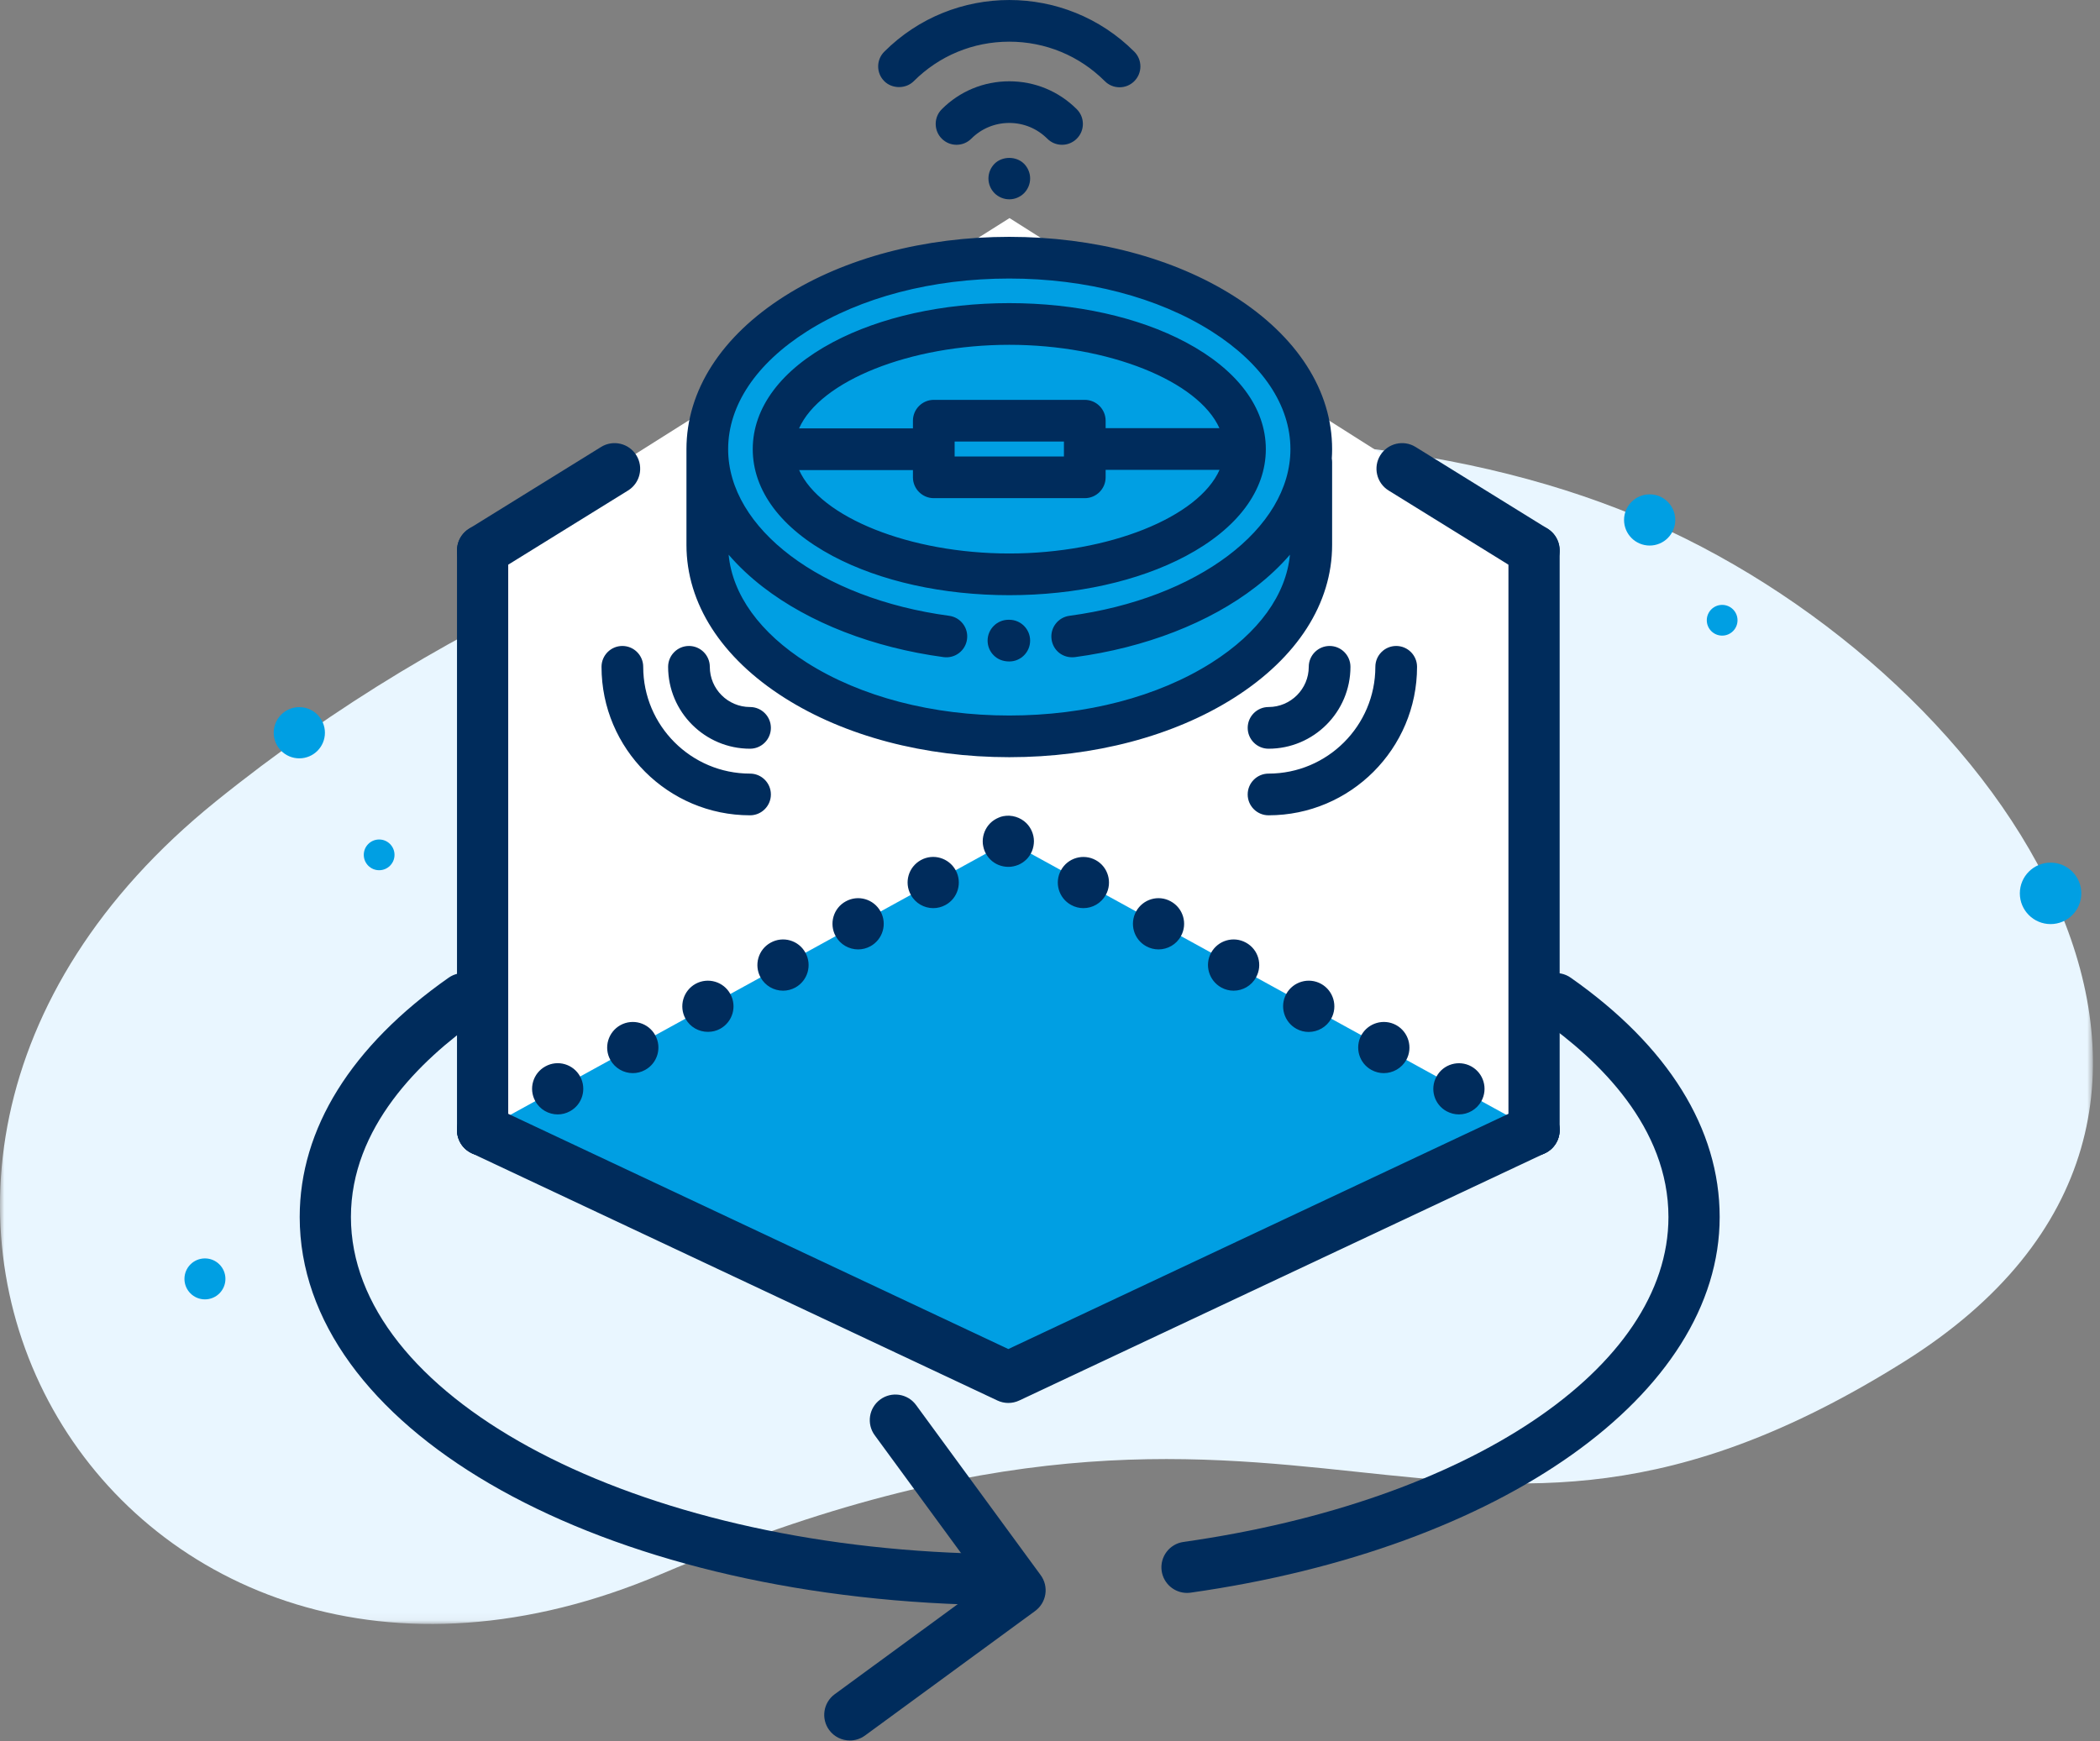
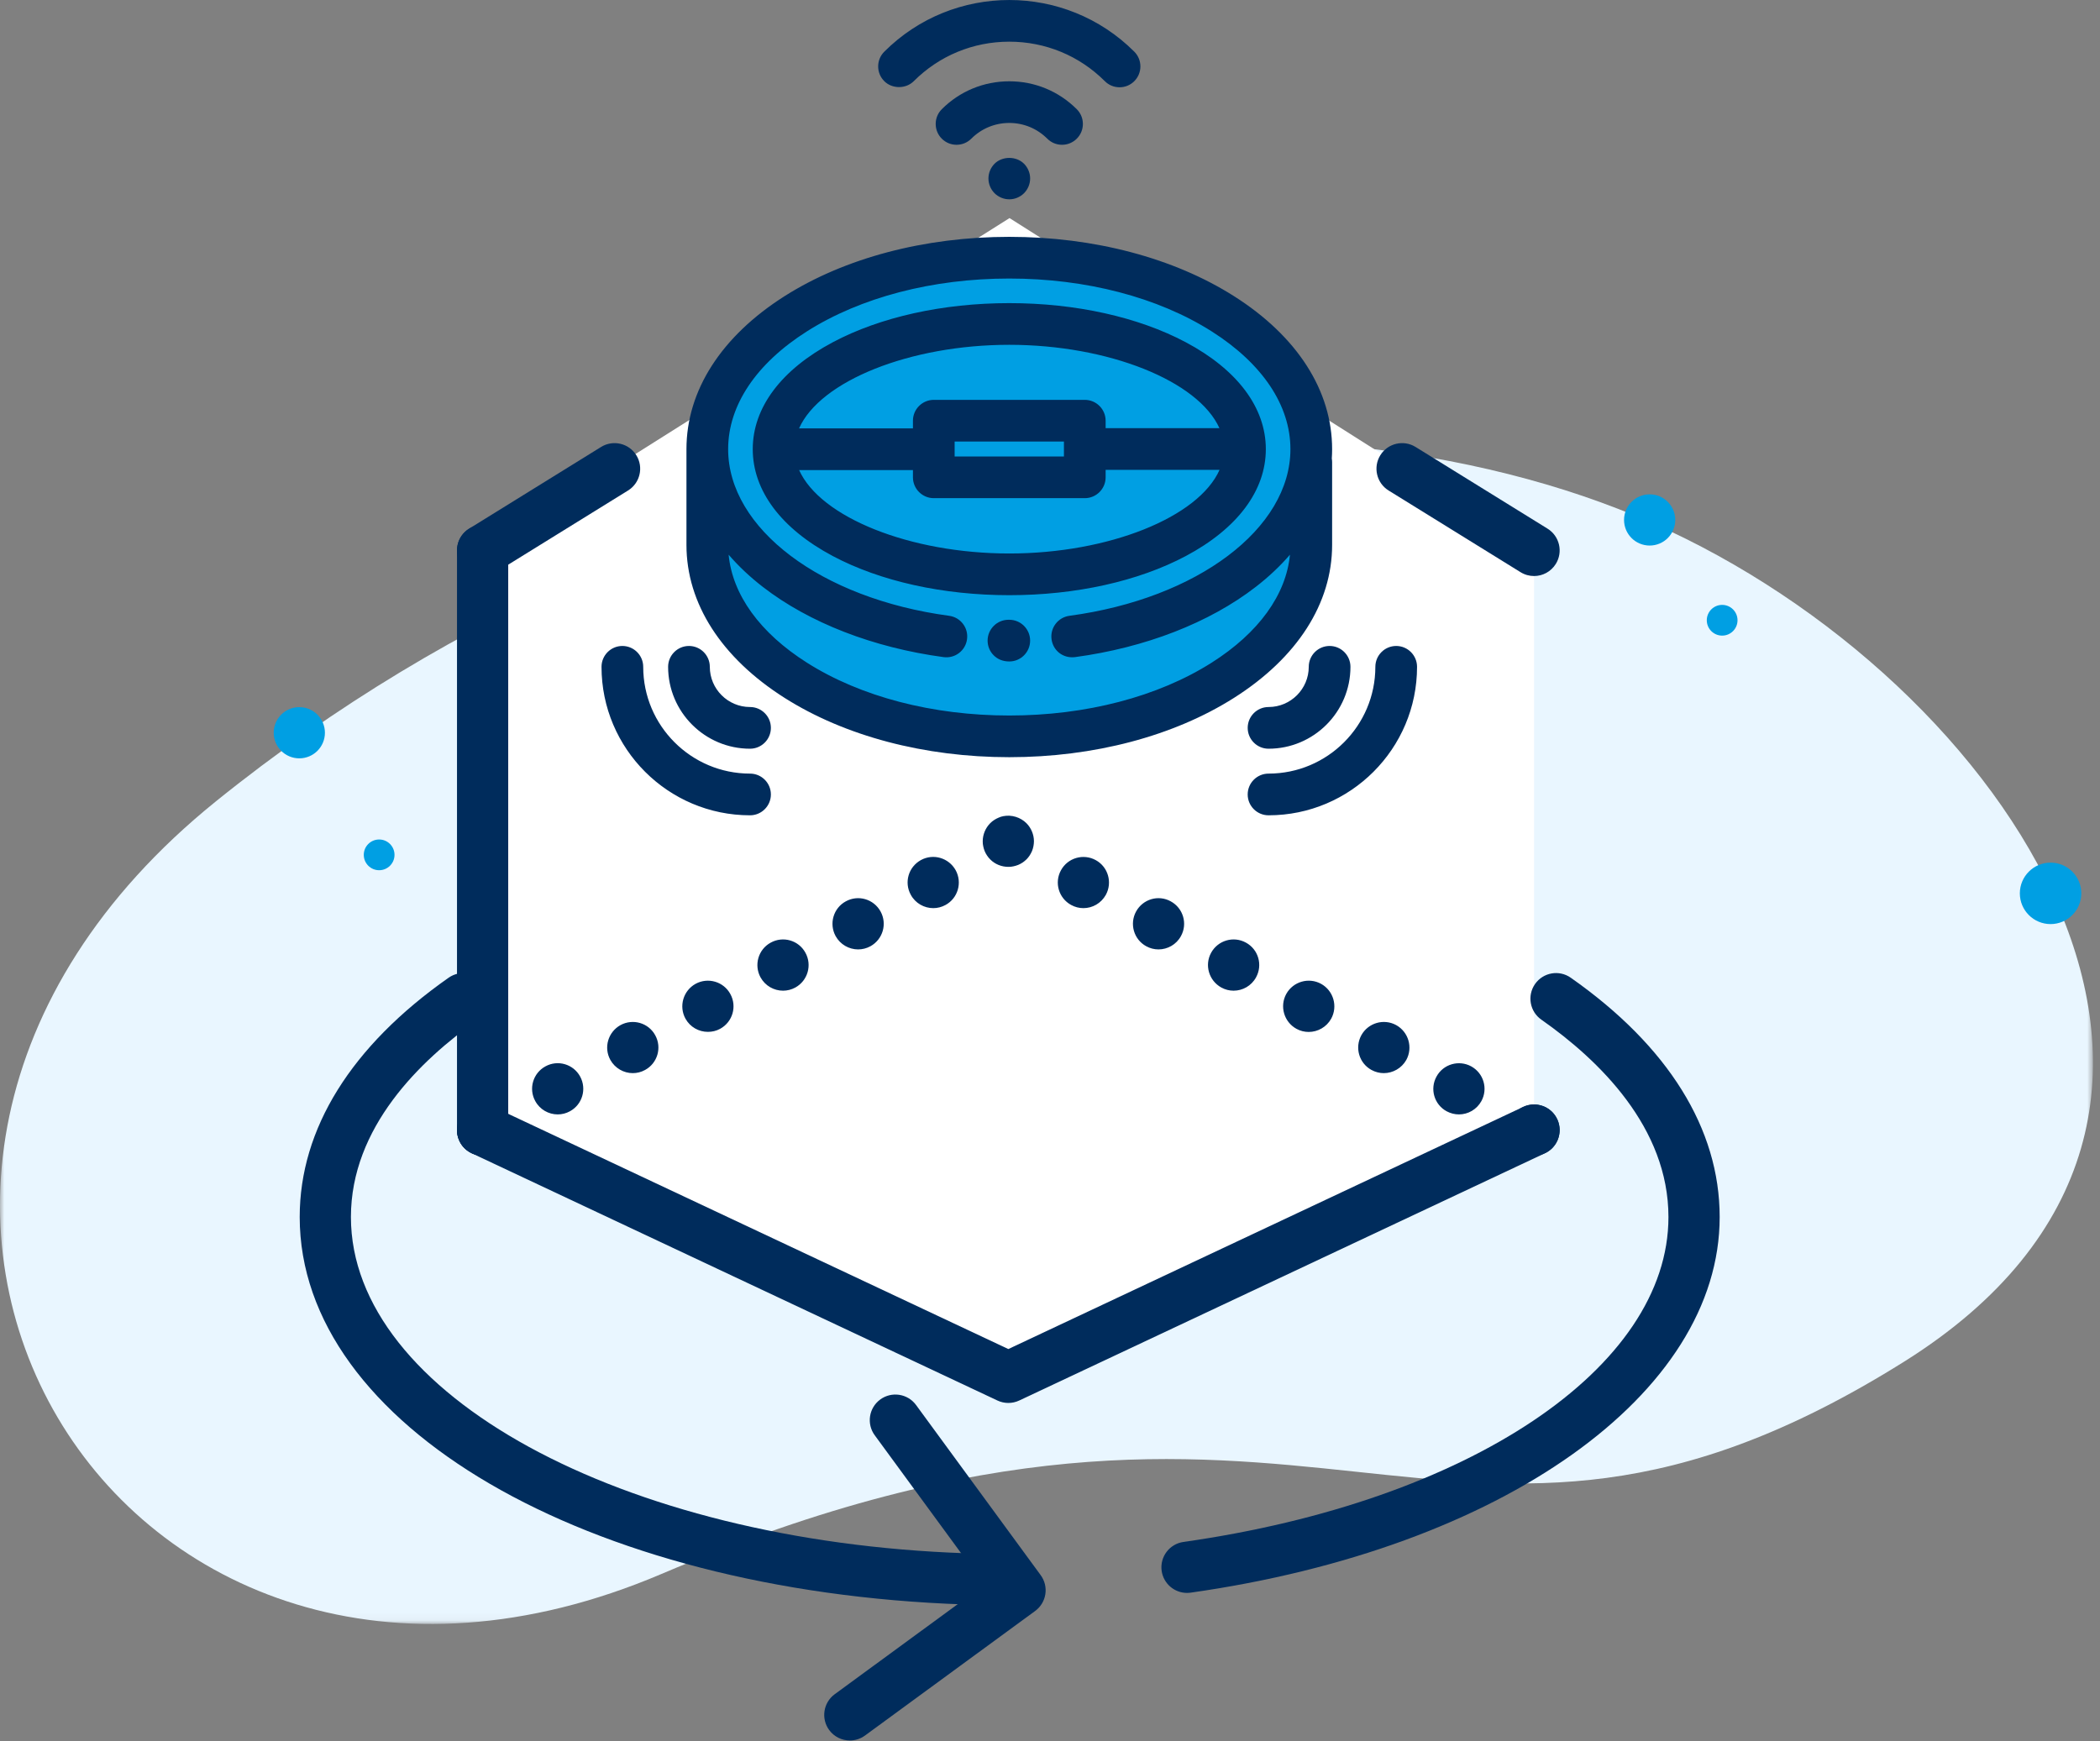
<svg xmlns="http://www.w3.org/2000/svg" xmlns:xlink="http://www.w3.org/1999/xlink" width="246px" height="204px" viewBox="0 0 246 204" version="1.1">
  <rect x="0" y="0" width="246" height="204" fill="#808080" stroke="none" />
  <title>Group 90</title>
  <desc>Created with Sketch.</desc>
  <defs>
    <polygon id="path-1" points="0 1.162 245.173 1.162 245.173 139.95 0 139.95" />
  </defs>
  <g id="Medion-AR-Website" stroke="none" stroke-width="1" fill="none" fill-rule="evenodd">
    <g id="Medion-AR-Webshop---Desktop" transform="translate(-994, -1311)">
      <g id="Group-21" transform="translate(937, 1274)">
        <g id="Group-90" transform="translate(57, 37)">
          <g id="Group-3" transform="translate(0, 50.323)">
            <mask id="mask-2" fill="white">
              <use xlink:href="#path-1" />
            </mask>
            <g id="Clip-2" />
            <path d="M223.012,109.241 C168.797,143.173 154.478,101.331 77.479,134.092 C13.952,161.119 -30.187,88.355 25.273,43.583 C81.443,-1.761 151.982,-7.419 193.547,10.955 C235.114,29.329 269.263,80.293 223.012,109.241" id="Fill-1" fill="#E9F6FF" mask="url(#mask-2)" />
          </g>
          <polygon id="Fill-4" fill="#FFFFFF" points="179.703 64.489 118.259 25.551 56.533 64.489 56.533 132.405 118.259 161.376 179.703 132.405" />
-           <polygon id="Fill-6" fill="#009FE3" points="179.703 132.405 118.119 98.57 56.533 132.405 118.259 161.376" />
          <path d="M179.7,67.49 C179.161,67.49 178.615,67.345 178.123,67.04 L162.665,57.469 C161.256,56.596 160.822,54.747 161.693,53.34 C162.567,51.931 164.416,51.496 165.825,52.368 L181.282,61.939 C182.691,62.811 183.125,64.66 182.254,66.068 C181.685,66.986 180.705,67.49 179.7,67.49" id="Fill-8" fill="#002C5C" />
          <path d="M56.536,67.49 C55.532,67.49 54.551,66.986 53.983,66.068 C53.111,64.66 53.546,62.811 54.955,61.939 L70.412,52.368 C71.822,51.496 73.67,51.931 74.543,53.34 C75.415,54.747 74.98,56.596 73.571,57.469 L58.113,67.04 C57.621,67.345 57.075,67.49 56.536,67.49" id="Fill-10" fill="#002C5C" />
          <path d="M118.118,164.376 C117.683,164.376 117.245,164.281 116.841,164.09 L55.256,135.119 C53.757,134.414 53.114,132.627 53.82,131.127 C54.525,129.627 56.307,128.983 57.811,129.691 L118.118,158.06 L178.425,129.691 C179.924,128.983 181.711,129.627 182.417,131.127 C183.122,132.627 182.479,134.414 180.98,135.119 L119.395,164.09 C118.992,164.281 118.554,164.376 118.118,164.376" id="Fill-12" fill="#002C5C" />
-           <path d="M179.703,135.405 C178.045,135.405 176.703,134.062 176.703,132.405 L176.703,64.49 C176.703,62.832 178.045,61.49 179.703,61.49 C181.36,61.49 182.703,62.832 182.703,64.49 L182.703,132.405 C182.703,134.062 181.36,135.405 179.703,135.405" id="Fill-14" fill="#002C5C" />
          <path d="M56.534,135.405 C54.877,135.405 53.534,134.062 53.534,132.405 L53.534,64.49 C53.534,62.832 54.877,61.49 56.534,61.49 C58.191,61.49 59.534,62.832 59.534,64.49 L59.534,132.405 C59.534,134.062 58.191,135.405 56.534,135.405" id="Fill-16" fill="#002C5C" />
          <path d="M179.703,135.405 C178.911,135.405 178.143,135.081 177.579,134.53 C177.028,133.966 176.703,133.197 176.703,132.405 C176.703,131.613 177.028,130.833 177.579,130.281 C177.724,130.149 177.868,130.018 178.035,129.909 C178.203,129.801 178.372,129.705 178.551,129.633 C178.731,129.561 178.924,129.501 179.116,129.466 C179.499,129.381 179.895,129.381 180.291,129.466 C180.483,129.501 180.664,129.561 180.855,129.633 C181.035,129.705 181.203,129.801 181.372,129.909 C181.528,130.018 181.683,130.149 181.828,130.281 C181.959,130.426 182.091,130.57 182.199,130.737 C182.307,130.905 182.391,131.074 182.476,131.253 C182.547,131.433 182.607,131.626 182.643,131.818 C182.679,132.009 182.703,132.213 182.703,132.405 C182.703,132.597 182.679,132.801 182.643,132.993 C182.607,133.185 182.547,133.366 182.476,133.557 C182.391,133.737 182.307,133.905 182.199,134.074 C182.091,134.23 181.959,134.385 181.828,134.53 C181.264,135.081 180.495,135.405 179.703,135.405" id="Fill-18" fill="#002C5C" />
          <path d="M125.475,106.029 C124.023,105.237 123.483,103.413 124.287,101.961 C125.079,100.509 126.902,99.981 128.354,100.773 C129.806,101.565 130.335,103.389 129.543,104.841 C128.991,105.837 127.971,106.401 126.915,106.401 C126.423,106.401 125.931,106.281 125.475,106.029 M134.271,110.865 C132.819,110.073 132.291,108.249 133.083,106.797 C133.887,105.333 135.71,104.805 137.15,105.609 C138.602,106.401 139.143,108.225 138.339,109.677 C137.799,110.673 136.767,111.237 135.71,111.237 C135.219,111.237 134.727,111.117 134.271,110.865 M143.067,115.701 C141.615,114.897 141.075,113.073 141.879,111.621 C142.683,110.169 144.506,109.641 145.958,110.445 C147.41,111.237 147.939,113.061 147.135,114.513 C146.595,115.509 145.563,116.073 144.506,116.073 C144.015,116.073 143.523,115.953 143.067,115.701 M151.863,120.537 C150.41,119.733 149.883,117.909 150.675,116.457 C151.479,115.005 153.302,114.477 154.754,115.269 C156.206,116.073 156.735,117.897 155.943,119.349 C155.391,120.345 154.358,120.908 153.302,120.908 C152.81,120.908 152.319,120.789 151.863,120.537 M160.658,125.36 C159.206,124.569 158.679,122.745 159.471,121.293 C160.275,119.841 162.099,119.312 163.55,120.104 C165.002,120.908 165.531,122.733 164.739,124.185 C164.187,125.169 163.154,125.733 162.099,125.733 C161.619,125.733 161.115,125.612 160.658,125.36 M169.454,130.197 C168.002,129.404 167.475,127.581 168.279,126.129 C169.071,124.677 170.895,124.149 172.347,124.941 C173.799,125.745 174.327,127.556 173.535,129.008 C172.983,130.004 171.963,130.569 170.906,130.569 C170.415,130.569 169.923,130.449 169.454,130.197" id="Fill-20" fill="#002C5C" />
          <path d="M118.119,101.565 C117.327,101.565 116.546,101.253 115.994,100.689 C115.863,100.557 115.731,100.401 115.623,100.233 C115.515,100.077 115.419,99.897 115.346,99.717 C115.275,99.537 115.215,99.345 115.179,99.153 C115.131,98.961 115.119,98.769 115.119,98.565 C115.119,97.785 115.443,97.005 115.994,96.453 C116.139,96.309 116.283,96.189 116.45,96.081 C116.619,95.973 116.787,95.877 116.967,95.805 C117.146,95.721 117.339,95.661 117.531,95.625 C118.502,95.433 119.546,95.757 120.243,96.453 C120.794,97.005 121.119,97.785 121.119,98.565 C121.119,98.769 121.094,98.961 121.058,99.153 C121.023,99.345 120.963,99.537 120.891,99.717 C120.806,99.897 120.723,100.077 120.615,100.233 C120.506,100.401 120.375,100.557 120.243,100.689 C120.098,100.833 119.943,100.953 119.787,101.061 C119.619,101.169 119.45,101.265 119.271,101.337 C119.079,101.409 118.898,101.469 118.706,101.505 C118.515,101.553 118.31,101.565 118.119,101.565" id="Fill-22" fill="#002C5C" />
          <path d="M106.695,104.841 C105.891,103.389 106.42,101.577 107.871,100.773 C109.323,99.969 111.147,100.509 111.951,101.961 C112.743,103.413 112.216,105.237 110.764,106.029 C110.307,106.281 109.816,106.401 109.323,106.401 C108.268,106.401 107.235,105.837 106.695,104.841 M97.887,109.677 C97.095,108.225 97.623,106.401 99.075,105.609 C100.527,104.805 102.351,105.333 103.155,106.797 C103.947,108.249 103.42,110.061 101.968,110.865 C101.511,111.117 101.007,111.237 100.527,111.237 C99.459,111.237 98.439,110.673 97.887,109.677 M89.091,114.513 C88.299,113.061 88.827,111.237 90.279,110.445 C91.731,109.641 93.555,110.169 94.347,111.621 C95.151,113.073 94.623,114.897 93.171,115.701 C92.716,115.953 92.211,116.073 91.731,116.073 C90.664,116.073 89.643,115.509 89.091,114.513 M80.295,119.349 C79.503,117.897 80.031,116.073 81.483,115.269 C82.935,114.477 84.759,115.005 85.551,116.457 C86.355,117.909 85.827,119.733 84.364,120.537 C83.907,120.789 83.416,120.897 82.923,120.897 C81.868,120.897 80.847,120.345 80.295,119.349 M71.499,124.185 C70.695,122.733 71.235,120.909 72.687,120.105 C74.139,119.313 75.964,119.841 76.755,121.293 C77.559,122.745 77.02,124.569 75.568,125.361 C75.111,125.613 74.62,125.733 74.127,125.733 C73.071,125.733 72.051,125.169 71.499,124.185 M62.703,129.009 C61.899,127.557 62.439,125.733 63.891,124.941 C65.343,124.137 67.168,124.677 67.959,126.129 C68.751,127.581 68.223,129.405 66.771,130.197 C66.316,130.449 65.823,130.569 65.331,130.569 C64.275,130.569 63.243,130.005 62.703,129.009" id="Fill-24" fill="#002C5C" />
          <path d="M56.535,135.405 C55.743,135.405 54.975,135.081 54.41,134.53 C53.847,133.966 53.535,133.197 53.535,132.405 C53.535,131.613 53.847,130.845 54.41,130.281 C55.527,129.166 57.543,129.166 58.659,130.281 C59.21,130.845 59.535,131.613 59.535,132.405 C59.535,133.197 59.21,133.966 58.659,134.53 C58.515,134.661 58.359,134.793 58.203,134.901 C58.035,135.009 57.867,135.105 57.687,135.178 C57.495,135.249 57.315,135.309 57.123,135.345 C56.931,135.381 56.727,135.405 56.535,135.405" id="Fill-26" fill="#002C5C" />
          <path d="M243.81,104.67 C243.81,102.681 242.197,101.07 240.21,101.07 C238.222,101.07 236.61,102.681 236.61,104.67 C236.61,106.658 238.222,108.27 240.21,108.27 C242.197,108.27 243.81,106.658 243.81,104.67" id="Fill-28" fill="#009FE3" />
          <path d="M38.062,85.851 C38.062,84.194 36.719,82.851 35.062,82.851 C33.404,82.851 32.062,84.194 32.062,85.851 C32.062,87.509 33.404,88.851 35.062,88.851 C36.719,88.851 38.062,87.509 38.062,85.851" id="Fill-30" fill="#009FE3" />
          <path d="M46.214,100.159 C46.214,99.164 45.408,98.359 44.414,98.359 C43.419,98.359 42.614,99.164 42.614,100.159 C42.614,101.154 43.419,101.959 44.414,101.959 C45.408,101.959 46.214,101.154 46.214,100.159" id="Fill-32" fill="#009FE3" />
          <path d="M139.048,186.632 C137.577,186.632 136.294,185.551 136.08,184.053 C135.849,182.412 136.99,180.895 138.63,180.661 C172.083,175.919 195.447,160.263 195.447,142.59 C195.447,132.11 187.349,124.23 180.556,119.465 C179.199,118.513 178.871,116.642 179.823,115.286 C180.774,113.929 182.647,113.601 184.001,114.553 C195.414,122.558 201.447,132.254 201.447,142.59 C201.447,163.331 175.962,181.429 139.473,186.603 C139.329,186.623 139.187,186.632 139.048,186.632" id="Fill-34" fill="#002C5C" />
          <path d="M118.278,188.072 C116.51,188.072 114.71,188.042 112.927,187.982 C68.562,186.461 35.108,166.948 35.108,142.59 C35.108,132.253 41.142,122.558 52.554,114.553 C53.91,113.602 55.782,113.928 56.733,115.286 C57.685,116.642 57.356,118.513 56,119.465 C49.206,124.23 41.108,132.11 41.108,142.59 C41.108,163.297 72.745,180.601 113.131,181.986 C114.846,182.044 116.578,182.072 118.278,182.072 C119.935,182.072 121.278,183.415 121.278,185.072 C121.278,186.73 119.935,188.072 118.278,188.072" id="Fill-36" fill="#002C5C" />
          <path d="M99.555,203.923 C98.631,203.923 97.72,203.498 97.131,202.696 C96.153,201.359 96.443,199.482 97.78,198.502 L115.296,185.678 L102.469,168.163 C101.489,166.826 101.779,164.948 103.116,163.97 C104.452,162.992 106.33,163.282 107.309,164.617 L121.909,184.553 C122.38,185.196 122.577,185.998 122.454,186.785 C122.332,187.571 121.903,188.276 121.261,188.748 L101.325,203.345 C100.789,203.735 100.17,203.923 99.555,203.923" id="Fill-38" fill="#002C5C" />
          <path d="M155.448,63.841 L155.448,54.142 C155.448,54.011 155.434,53.883 155.407,53.758 C155.434,53.381 155.448,53.003 155.448,52.625 C155.448,45.979 151.465,39.792 144.232,35.206 C137.259,30.784 128.025,28.349 118.23,28.349 C108.437,28.349 99.203,30.784 92.23,35.206 C84.996,39.792 81.013,45.979 81.013,52.625 L81.013,63.841 C81.013,70.487 84.996,76.672 92.23,81.261 C99.203,85.681 108.437,88.116 118.23,88.116 C128.025,88.116 137.259,85.681 144.232,81.261 C151.465,76.672 155.448,70.487 155.448,63.841" id="Fill-40" fill="#009FE3" />
          <path d="M118.231,73.215 L118.144,73.215 L118.134,73.215 C117.121,73.215 116.298,74.034 116.291,75.048 C116.286,76.064 117.106,76.894 118.124,76.9 L118.231,76.9 C119.25,76.9 120.073,76.075 120.073,75.057 C120.073,74.04 119.25,73.215 118.231,73.215" id="Fill-42" fill="#009FE3" />
          <path d="M118.231,73.215 L118.144,73.215 L118.134,73.215 C117.121,73.215 116.298,74.034 116.291,75.048 C116.286,76.064 117.106,76.894 118.124,76.9 L118.231,76.9 C119.25,76.9 120.073,76.075 120.073,75.057 C120.073,74.04 119.25,73.215 118.231,73.215" id="Fill-44" fill="#002C5C" />
          <path d="M118.144,73.815 C117.453,73.815 116.895,74.37 116.891,75.051 C116.889,75.382 117.017,75.694 117.25,75.931 C117.484,76.167 117.795,76.298 118.127,76.3 C118.916,76.3 119.472,75.742 119.472,75.057 C119.472,74.372 118.916,73.815 118.23,73.815 L118.144,73.815 Z M118.23,77.5 C117.468,77.497 116.856,77.239 116.397,76.774 C115.938,76.311 115.688,75.696 115.691,75.044 C115.7,73.705 116.794,72.615 118.133,72.615 L118.23,72.615 C119.577,72.615 120.672,73.711 120.672,75.057 C120.672,76.405 119.577,77.5 118.23,77.5 L118.23,77.5 Z" id="Fill-46" fill="#002C5C" />
          <path d="M92.746,54.475 L107.544,54.475 L107.544,55.925 C107.544,56.944 108.37,57.768 109.386,57.768 L127.074,57.768 C128.092,57.768 128.918,56.944 128.918,55.925 L128.918,54.451 L143.723,54.451 C141.879,60.575 130.955,65.45 118.23,65.45 C105.522,65.45 94.611,60.588 92.746,54.475 L92.746,54.475 Z M111.23,54.083 L125.232,54.083 L125.232,51.134 L111.23,51.134 L111.23,54.083 Z M118.23,39.799 C130.934,39.799 141.843,44.658 143.715,50.766 L128.918,50.766 L128.918,49.292 C128.918,48.275 128.092,47.45 127.074,47.45 L109.386,47.45 C108.37,47.45 107.544,48.275 107.544,49.292 L107.544,50.79 L92.741,50.79 C94.592,44.67 105.513,39.799 118.23,39.799 L118.23,39.799 Z M138.618,64.624 C144.465,61.518 147.683,57.257 147.683,52.625 C147.683,47.993 144.465,43.732 138.618,40.626 C133.143,37.717 125.902,36.115 118.23,36.115 C110.561,36.115 103.32,37.717 97.844,40.626 C91.997,43.732 88.778,47.993 88.778,52.625 C88.778,57.257 91.997,61.518 97.844,64.624 C103.32,67.532 110.561,69.134 118.23,69.134 C125.902,69.134 133.143,67.532 138.618,64.624 L138.618,64.624 Z" id="Fill-48" fill="#002C5C" />
          <path d="M93.604,50.19 L106.944,50.19 L106.944,49.293 C106.944,47.945 108.04,46.849 109.386,46.849 L127.075,46.849 C128.422,46.849 129.517,47.945 129.517,49.293 L129.517,50.166 L142.848,50.166 C140.361,44.631 129.85,40.399 118.23,40.399 C106.585,40.399 96.071,44.64 93.604,50.19 L93.604,50.19 Z M108.144,51.39 L91.932,51.39 L92.167,50.616 C94.134,44.107 105.34,39.199 118.23,39.199 C131.097,39.199 142.299,44.097 144.288,50.59 L144.526,51.366 L128.317,51.366 L128.317,49.293 C128.317,48.607 127.759,48.049 127.075,48.049 L109.386,48.049 C108.702,48.049 108.144,48.607 108.144,49.293 L108.144,51.39 Z M111.829,53.483 L124.632,53.483 L124.632,51.735 L111.829,51.735 L111.829,53.483 Z M110.629,54.683 L125.832,54.683 L125.832,50.535 L110.629,50.535 L110.629,54.683 Z M93.611,55.075 C96.091,60.616 106.603,64.849 118.23,64.849 C129.883,64.849 140.4,60.605 142.861,55.051 L129.517,55.051 L129.517,55.925 C129.517,57.271 128.422,58.367 127.075,58.367 L109.386,58.367 C108.04,58.367 106.944,57.271 106.944,55.925 L106.944,55.075 L93.611,55.075 Z M118.23,66.049 C105.358,66.049 94.155,61.149 92.172,54.651 L91.936,53.875 L108.144,53.875 L108.144,55.925 C108.144,56.61 108.702,57.167 109.386,57.167 L127.075,57.167 C127.759,57.167 128.317,56.61 128.317,55.925 L128.317,53.851 L144.531,53.851 L144.298,54.624 C142.336,61.138 131.129,66.049 118.23,66.049 L118.23,66.049 Z M118.23,36.715 C110.656,36.715 103.516,38.292 98.125,41.155 C92.484,44.152 89.379,48.225 89.379,52.625 C89.379,57.024 92.484,61.097 98.125,64.093 C103.517,66.958 110.657,68.535 118.23,68.535 C125.806,68.535 132.946,66.958 138.336,64.093 C143.977,61.097 147.083,57.024 147.083,52.625 C147.083,48.225 143.977,44.152 138.336,41.155 C132.947,38.292 125.807,36.715 118.23,36.715 L118.23,36.715 Z M118.23,69.735 C110.465,69.735 103.125,68.107 97.563,65.153 C91.511,61.939 88.179,57.49 88.179,52.625 C88.179,47.76 91.511,43.311 97.563,40.096 C103.123,37.141 110.464,35.515 118.23,35.515 C125.999,35.515 133.339,37.141 138.899,40.096 C144.951,43.311 148.283,47.76 148.283,52.625 C148.283,57.49 144.951,61.939 138.899,65.153 C133.338,68.107 125.999,69.735 118.23,69.735 L118.23,69.735 Z" id="Fill-50" fill="#002C5C" />
          <path d="M142.259,78.148 C135.869,82.2 127.334,84.432 118.231,84.432 C109.128,84.432 100.594,82.2 94.204,78.148 C88.074,74.261 84.697,69.179 84.697,63.841 L84.697,63.209 C86.035,65.027 87.721,66.738 89.731,68.293 C95.074,72.427 102.491,75.304 110.616,76.397 C111.625,76.531 112.552,75.823 112.686,74.815 C112.823,73.807 112.115,72.88 111.107,72.744 C95.804,70.687 84.697,62.226 84.697,52.625 C84.697,47.286 88.074,42.204 94.204,38.318 C100.594,34.266 109.128,32.034 118.231,32.034 C127.334,32.034 135.869,34.266 142.259,38.318 C148.387,42.204 151.764,47.286 151.764,52.625 C151.764,62.226 140.657,70.687 125.356,72.744 C124.346,72.88 123.64,73.807 123.775,74.815 C123.899,75.74 124.69,76.412 125.598,76.412 C125.681,76.412 125.762,76.406 125.846,76.397 C133.972,75.304 141.388,72.426 146.731,68.293 C148.74,66.738 150.426,65.027 151.764,63.209 L151.764,63.841 C151.764,69.179 148.387,74.261 142.259,78.148 M155.448,63.841 L155.448,54.143 C155.448,54.011 155.434,53.882 155.407,53.758 C155.434,53.381 155.448,53.003 155.448,52.625 C155.448,45.979 151.465,39.793 144.233,35.206 C137.258,30.784 128.026,28.349 118.231,28.349 C108.437,28.349 99.203,30.784 92.231,35.206 C84.996,39.793 81.013,45.979 81.013,52.625 L81.013,63.841 C81.013,70.487 84.996,76.673 92.231,81.26 C99.203,85.681 108.437,88.117 118.231,88.117 C128.026,88.117 137.258,85.681 144.233,81.26 C151.465,76.673 155.448,70.487 155.448,63.841" id="Fill-52" fill="#002C5C" />
          <path d="M85.353,64.991 C85.805,69.696 89.022,74.151 94.525,77.641 C100.821,81.634 109.239,83.832 118.23,83.832 C127.223,83.832 135.642,81.634 141.937,77.641 C147.441,74.151 150.657,69.696 151.109,64.991 C149.951,66.335 148.607,67.6 147.097,68.767 C141.673,72.965 134.154,75.885 125.927,76.991 C124.503,77.16 123.357,76.209 123.18,74.895 C123.001,73.56 123.941,72.329 125.277,72.149 C140.277,70.133 151.164,61.921 151.164,52.625 C151.164,47.499 147.887,42.598 141.937,38.825 C135.642,34.833 127.224,32.634 118.23,32.634 C109.239,32.634 100.821,34.833 94.525,38.825 C88.575,42.598 85.297,47.497 85.297,52.625 C85.297,61.921 96.185,70.133 111.186,72.149 C111.833,72.237 112.407,72.569 112.803,73.089 C113.199,73.607 113.369,74.249 113.28,74.896 C113.195,75.541 112.861,76.116 112.343,76.512 C111.825,76.908 111.179,77.076 110.536,76.991 C102.306,75.885 94.787,72.965 89.364,68.767 C87.853,67.6 86.511,66.334 85.353,64.991 M118.23,85.032 C109.015,85.032 100.368,82.767 93.882,78.654 C87.573,74.653 84.097,69.393 84.097,63.841 L84.097,61.381 L85.18,62.853 C86.497,64.642 88.152,66.313 90.097,67.818 C95.357,71.889 102.672,74.723 110.695,75.802 C111.03,75.847 111.352,75.76 111.616,75.558 C111.877,75.357 112.048,75.065 112.092,74.736 C112.135,74.406 112.05,74.08 111.849,73.816 C111.647,73.553 111.355,73.383 111.028,73.339 C95.423,71.242 84.097,62.53 84.097,52.625 C84.097,47.073 87.573,41.812 93.882,37.812 C100.368,33.699 109.014,31.434 118.23,31.434 C127.447,31.434 136.095,33.699 142.579,37.812 C148.889,41.812 152.364,47.073 152.364,52.625 C152.364,62.53 141.039,71.242 125.435,73.338 C124.757,73.429 124.278,74.057 124.369,74.736 C124.459,75.407 125.081,75.886 125.772,75.801 C133.788,74.723 141.103,71.889 146.364,67.818 C148.309,66.313 149.964,64.642 151.281,62.853 L152.364,61.381 L152.364,63.841 C152.364,69.391 148.889,74.653 142.579,78.654 C136.095,82.767 127.447,85.032 118.23,85.032 M118.23,28.949 C108.549,28.949 99.429,31.35 92.551,35.712 C85.498,40.186 81.613,46.192 81.613,52.625 L81.613,63.841 C81.613,70.273 85.498,76.279 92.551,80.753 C99.429,85.115 108.549,87.516 118.23,87.516 C127.912,87.516 137.032,85.115 143.911,80.753 C150.964,76.279 154.848,70.273 154.848,63.841 L154.848,54.142 C154.848,54.055 154.839,53.968 154.822,53.884 L154.803,53.8 L154.809,53.715 C154.834,53.352 154.848,52.99 154.848,52.625 C154.848,46.192 150.964,40.186 143.911,35.712 C137.032,31.35 127.913,28.949 118.23,28.949 M118.23,88.716 C108.325,88.716 98.977,86.249 91.909,81.767 C84.496,77.065 80.413,70.699 80.413,63.841 L80.413,52.625 C80.413,45.766 84.496,39.4 91.909,34.698 C98.976,30.216 108.324,27.749 118.23,27.749 C128.137,27.749 137.485,30.216 144.553,34.698 C151.967,39.4 156.048,45.766 156.048,52.625 C156.048,52.991 156.035,53.356 156.011,53.719 C156.035,53.86 156.048,54.001 156.048,54.142 L156.048,63.841 C156.048,70.699 151.967,77.065 144.553,81.767 C137.484,86.249 128.136,88.716 118.23,88.716" id="Fill-54" fill="#002C5C" />
          <path d="M163.555,76.284 C162.538,76.284 161.713,77.11 161.713,78.128 C161.713,85.358 155.831,91.239 148.601,91.239 C147.582,91.239 146.758,92.064 146.758,93.082 C146.758,94.1 147.582,94.924 148.601,94.924 C157.863,94.924 165.397,87.389 165.397,78.128 C165.397,77.11 164.574,76.284 163.555,76.284" id="Fill-56" fill="#002C5C" />
          <path d="M163.555,76.884 C162.871,76.884 162.313,77.441 162.313,78.128 C162.313,85.688 156.162,91.839 148.601,91.839 C147.916,91.839 147.358,92.397 147.358,93.082 C147.358,93.767 147.916,94.324 148.601,94.324 C157.531,94.324 164.797,87.058 164.797,78.128 C164.797,77.441 164.239,76.884 163.555,76.884 M148.601,95.524 C147.253,95.524 146.158,94.428 146.158,93.082 C146.158,91.734 147.253,90.639 148.601,90.639 C155.5,90.639 161.113,85.026 161.113,78.128 C161.113,76.78 162.209,75.684 163.555,75.684 C164.902,75.684 165.997,76.78 165.997,78.128 C165.997,87.72 158.194,95.524 148.601,95.524" id="Fill-58" fill="#002C5C" />
          <path d="M153.911,78.127 C153.911,81.055 151.53,83.437 148.601,83.437 C147.584,83.437 146.759,84.263 146.759,85.28 C146.759,86.298 147.584,87.122 148.601,87.122 C153.56,87.122 157.596,83.087 157.596,78.127 C157.596,77.109 156.772,76.284 155.754,76.284 C154.735,76.284 153.911,77.109 153.911,78.127" id="Fill-60" fill="#002C5C" />
          <path d="M155.754,76.884 C155.069,76.884 154.511,77.441 154.511,78.128 C154.511,81.386 151.86,84.038 148.601,84.038 C147.917,84.038 147.359,84.594 147.359,85.281 C147.359,85.965 147.917,86.523 148.601,86.523 C153.229,86.523 156.996,82.756 156.996,78.128 C156.996,77.441 156.438,76.884 155.754,76.884 M148.601,87.723 C147.255,87.723 146.159,86.627 146.159,85.281 C146.159,83.933 147.255,82.838 148.601,82.838 C151.198,82.838 153.311,80.724 153.311,78.128 C153.311,76.78 154.407,75.684 155.754,75.684 C157.101,75.684 158.196,76.78 158.196,78.128 C158.196,83.418 153.892,87.723 148.601,87.723" id="Fill-62" fill="#002C5C" />
          <path d="M87.862,91.239 C80.632,91.239 74.748,85.357 74.748,78.127 C74.748,77.11 73.925,76.285 72.906,76.285 C71.888,76.285 71.064,77.11 71.064,78.127 C71.064,87.39 78.599,94.924 87.862,94.924 C88.879,94.924 89.704,94.1 89.704,93.082 C89.704,92.064 88.879,91.239 87.862,91.239" id="Fill-64" fill="#002C5C" />
          <path d="M72.906,76.884 C72.222,76.884 71.664,77.441 71.664,78.128 C71.664,87.058 78.931,94.324 87.862,94.324 C88.546,94.324 89.104,93.767 89.104,93.082 C89.104,92.397 88.546,91.839 87.862,91.839 C80.299,91.839 74.148,85.688 74.148,78.128 C74.148,77.441 73.59,76.884 72.906,76.884 M87.862,95.524 C78.269,95.524 70.464,87.72 70.464,78.128 C70.464,76.78 71.56,75.684 72.906,75.684 C74.253,75.684 75.348,76.78 75.348,78.128 C75.348,85.026 80.962,90.639 87.862,90.639 C89.208,90.639 90.304,91.734 90.304,93.082 C90.304,94.428 89.208,95.524 87.862,95.524" id="Fill-66" fill="#002C5C" />
          <path d="M87.862,83.437 C84.934,83.437 82.55,81.055 82.55,78.127 C82.55,77.11 81.726,76.284 80.708,76.284 C79.69,76.284 78.865,77.11 78.865,78.127 C78.865,83.087 82.901,87.123 87.862,87.123 C88.879,87.123 89.704,86.298 89.704,85.281 C89.704,84.262 88.879,83.437 87.862,83.437" id="Fill-68" fill="#002C5C" />
          <path d="M80.708,76.884 C80.023,76.884 79.465,77.441 79.465,78.128 C79.465,82.756 83.232,86.523 87.862,86.523 C88.546,86.523 89.104,85.965 89.104,85.281 C89.104,84.594 88.546,84.038 87.862,84.038 C84.602,84.038 81.95,81.386 81.95,78.128 C81.95,77.441 81.392,76.884 80.708,76.884 M87.862,87.723 C82.571,87.723 78.265,83.418 78.265,78.128 C78.265,76.78 79.361,75.684 80.708,75.684 C82.055,75.684 83.15,76.78 83.15,78.128 C83.15,80.724 85.264,82.838 87.862,82.838 C89.208,82.838 90.304,83.933 90.304,85.281 C90.304,86.627 89.208,87.723 87.862,87.723" id="Fill-70" fill="#002C5C" />
          <path d="M106.617,9.086 C113.021,2.682 123.441,2.682 129.845,9.086 C130.205,9.446 130.676,9.626 131.147,9.626 C131.619,9.626 132.092,9.446 132.451,9.086 C133.17,8.366 133.17,7.199 132.451,6.48 C124.609,-1.36 111.852,-1.36 104.011,6.48 C103.292,7.199 103.292,8.366 104.011,9.086 C104.731,9.806 105.896,9.806 106.617,9.086" id="Fill-72" fill="#002C5C" />
          <path d="M118.231,3.683 C122.784,3.683 127.058,5.451 130.269,8.661 C130.74,9.132 131.559,9.131 132.027,8.661 C132.511,8.177 132.511,7.388 132.027,6.905 C124.418,-0.702 112.042,-0.702 104.436,6.905 C104.202,7.139 104.071,7.451 104.071,7.783 C104.071,8.114 104.202,8.426 104.436,8.661 C104.905,9.132 105.722,9.132 106.194,8.661 C109.404,5.451 113.678,3.683 118.231,3.683 M131.148,10.226 C130.495,10.226 129.882,9.972 129.421,9.509 C126.438,6.527 122.462,4.883 118.231,4.883 C114,4.883 110.025,6.527 107.042,9.51 C106.117,10.434 104.506,10.433 103.587,9.51 C103.125,9.049 102.871,8.435 102.871,7.783 C102.871,7.13 103.125,6.517 103.587,6.056 C111.662,-2.017 124.801,-2.017 132.876,6.056 C133.827,7.008 133.827,8.557 132.876,9.509 C132.415,9.972 131.802,10.226 131.148,10.226" id="Fill-74" fill="#002C5C" />
          <path d="M124.409,16.364 C124.882,16.364 125.352,16.184 125.712,15.824 C126.432,15.105 126.432,13.939 125.712,13.219 C121.586,9.093 114.875,9.093 110.749,13.219 C110.03,13.939 110.03,15.105 110.749,15.824 C111.469,16.544 112.636,16.544 113.356,15.824 C114.658,14.522 116.389,13.804 118.231,13.804 C120.073,13.804 121.804,14.522 123.106,15.824 C123.467,16.184 123.937,16.364 124.409,16.364" id="Fill-76" fill="#002C5C" />
          <path d="M118.231,13.205 C120.232,13.205 122.114,13.985 123.53,15.401 C124.002,15.869 124.819,15.869 125.288,15.401 C125.522,15.165 125.652,14.855 125.652,14.522 C125.652,14.19 125.522,13.879 125.288,13.644 C123.405,11.761 120.901,10.725 118.231,10.725 C115.561,10.725 113.056,11.761 111.174,13.644 C110.94,13.878 110.81,14.19 110.81,14.522 C110.81,14.853 110.94,15.165 111.174,15.401 C111.658,15.884 112.447,15.884 112.932,15.401 C114.348,13.985 116.229,13.205 118.231,13.205 M124.408,16.964 C123.757,16.964 123.145,16.71 122.683,16.249 C121.492,15.06 119.911,14.405 118.231,14.405 C116.551,14.405 114.969,15.06 113.78,16.249 C112.828,17.202 111.277,17.202 110.325,16.249 C109.863,15.787 109.61,15.174 109.61,14.522 C109.61,13.869 109.863,13.255 110.325,12.795 C112.434,10.686 115.242,9.525 118.231,9.525 C121.22,9.525 124.028,10.686 126.136,12.795 C126.598,13.256 126.852,13.869 126.852,14.522 C126.852,15.175 126.598,15.787 126.136,16.249 C125.674,16.71 125.061,16.964 124.408,16.964" id="Fill-78" fill="#002C5C" />
          <path d="M116.929,19.608 C116.586,19.951 116.389,20.426 116.389,20.911 C116.389,21.396 116.586,21.871 116.929,22.213 C117.271,22.556 117.747,22.753 118.231,22.753 C118.714,22.753 119.191,22.556 119.534,22.213 C119.876,21.871 120.073,21.397 120.073,20.911 C120.073,20.426 119.876,19.951 119.534,19.608 C119.191,19.266 118.714,19.068 118.231,19.068 C117.747,19.068 117.271,19.266 116.929,19.608" id="Fill-80" fill="#002C5C" />
          <path d="M118.231,19.668 C117.904,19.668 117.584,19.8 117.354,20.032 L117.354,20.033 C117.121,20.263 116.989,20.584 116.989,20.911 C116.989,21.238 117.121,21.558 117.354,21.789 C117.814,22.253 118.645,22.252 119.11,21.789 C119.341,21.558 119.473,21.238 119.473,20.911 C119.473,20.584 119.341,20.263 119.109,20.032 C118.878,19.801 118.557,19.668 118.231,19.668 M118.231,23.353 C117.589,23.353 116.959,23.093 116.505,22.638 C116.05,22.183 115.789,21.555 115.789,20.911 C115.789,20.268 116.05,19.638 116.505,19.183 C117.412,18.275 119.047,18.274 119.956,19.183 C120.412,19.639 120.673,20.268 120.673,20.911 C120.673,21.553 120.412,22.182 119.958,22.637 C119.503,23.093 118.872,23.353 118.231,23.353" id="Fill-82" fill="#002C5C" />
          <path d="M193.246,63.919 C194.903,63.919 196.246,62.577 196.246,60.919 C196.246,59.263 194.903,57.919 193.246,57.919 C191.59,57.919 190.246,59.263 190.246,60.919 C190.246,62.577 191.59,63.919 193.246,63.919" id="Fill-84" fill="#009FE3" />
          <path d="M201.738,74.472 C202.733,74.472 203.538,73.666 203.538,72.672 C203.538,71.677 202.733,70.872 201.738,70.872 C200.745,70.872 199.938,71.677 199.938,72.672 C199.938,73.666 200.745,74.472 201.738,74.472" id="Fill-86" fill="#009FE3" />
-           <path d="M26.407,149.841 C26.407,148.516 25.332,147.441 24.007,147.441 C22.682,147.441 21.607,148.516 21.607,149.841 C21.607,151.166 22.682,152.241 24.007,152.241 C25.332,152.241 26.407,151.166 26.407,149.841" id="Fill-88" fill="#009FE3" />
        </g>
      </g>
    </g>
  </g>
</svg>